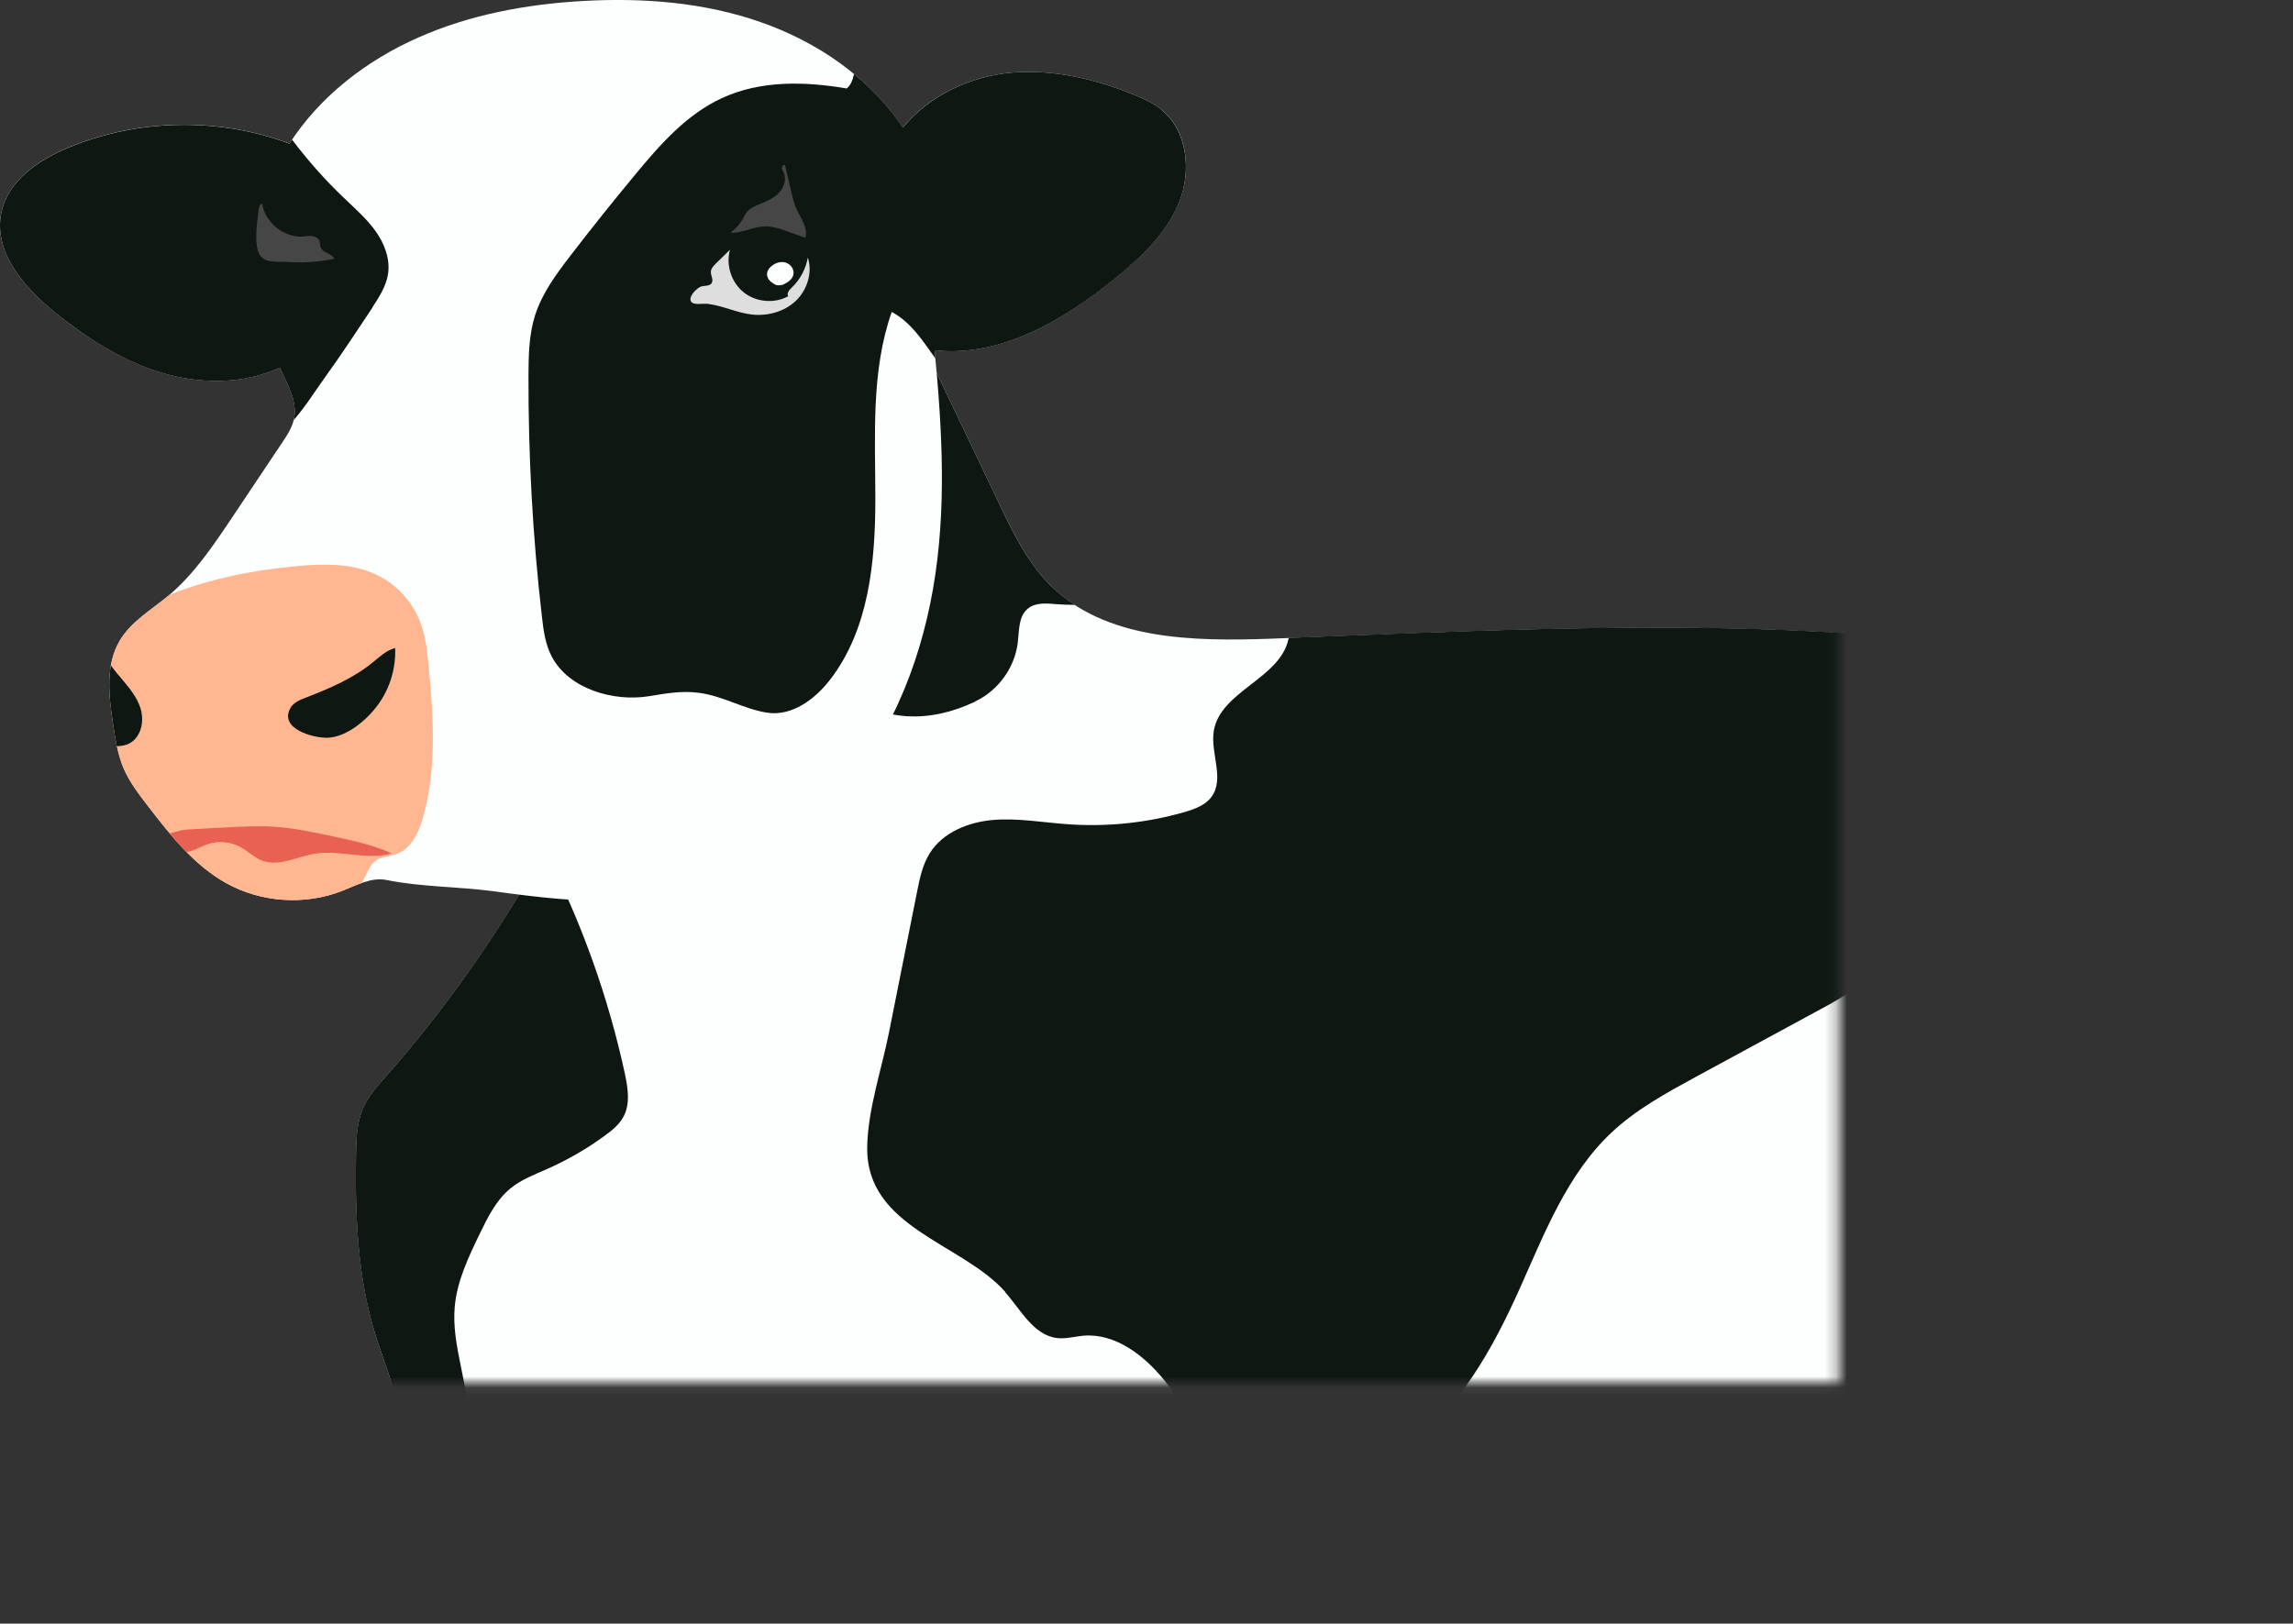
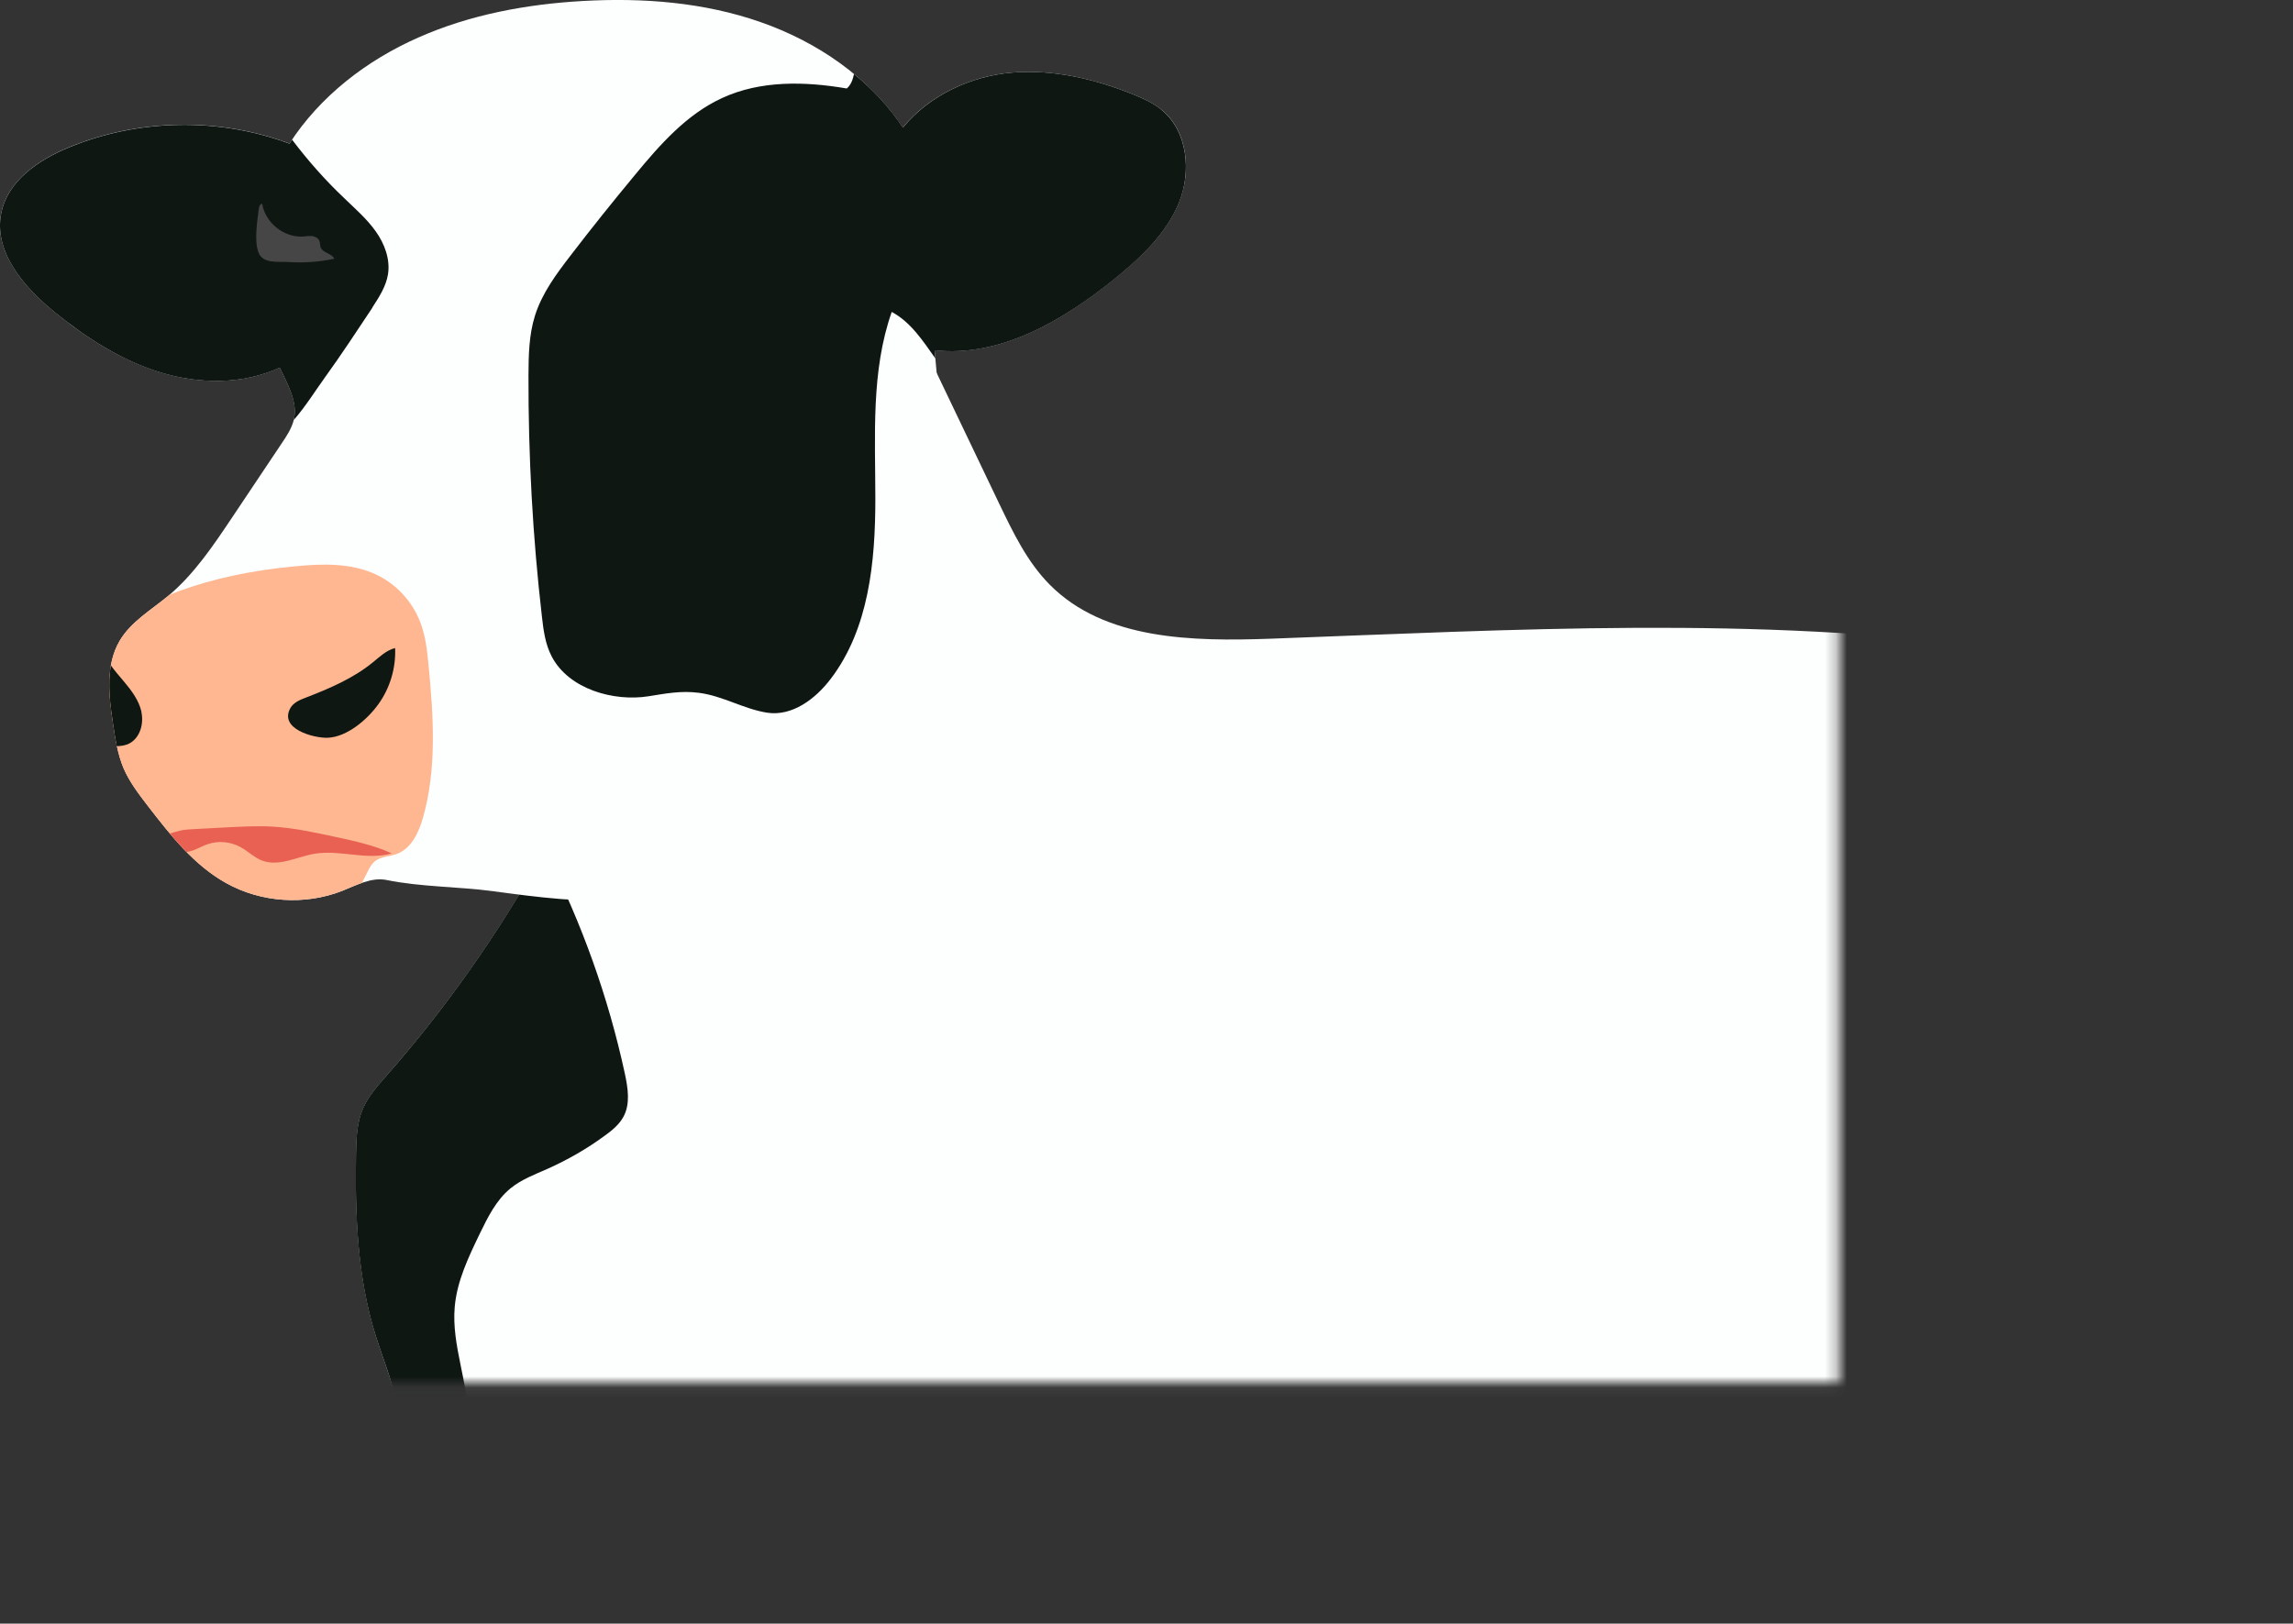
<svg xmlns="http://www.w3.org/2000/svg" id="illustrations" viewBox="0 0 208.57 147.72">
  <rect x="0" y="0" width="208.57" height="147.72" fill="#333333" stroke="none" />
  <defs>
    <style>
      .cls-1 {
        mask: url(#mask);
      }

      .cls-2 {
        fill: #feb791;
      }

      .cls-3 {
        fill: #e86153;
      }

      .cls-4 {
        fill: #dedede;
      }

      .cls-5 {
        fill: #464646;
      }

      .cls-6 {
        fill: #fff;
      }

      .cls-7 {
        fill: #0f1713;
      }

      .cls-8 {
        fill: #fdfefe;
      }
    </style>
    <mask id="mask" x="-4.5" y="-9.26" width="213.06" height="156.98" maskUnits="userSpaceOnUse">
      <g id="mask1_16002_49052" data-name="mask1 16002 49052">
        <path class="cls-6" d="M167.25-9.26H-4.5V125.79h171.75V-9.26Z" />
      </g>
    </mask>
  </defs>
  <g class="cls-1">
    <g>
-       <path class="cls-8" d="M32.39,145.9c.29-5.83,4.32-11.16,3.84-16.98-.21-2.57-1.3-4.97-2.06-7.42-1.65-5.3-1.87-10.94-1.78-16.49.02-1.41.07-2.85.63-4.14.48-1.13,1.33-2.07,2.14-3,4.92-5.6,9.3-11.68,13.05-18.13l35.97-47.94c2.23,4.67,4.47,9.35,6.71,14.03,1.26,2.62,2.55,5.31,4.6,7.37,5,5.04,12.98,5.16,20.08,4.91,22.06-.81,44.26-2.12,66.14.88,8.93,1.22,17.93,3.16,26.86,1.95v86.78H32.51l-.11-1.82h0Z" />
+       <path class="cls-8" d="M32.39,145.9c.29-5.83,4.32-11.16,3.84-16.98-.21-2.57-1.3-4.97-2.06-7.42-1.65-5.3-1.87-10.94-1.78-16.49.02-1.41.07-2.85.63-4.14.48-1.13,1.33-2.07,2.14-3,4.92-5.6,9.3-11.68,13.05-18.13l35.97-47.94c2.23,4.67,4.47,9.35,6.71,14.03,1.26,2.62,2.55,5.31,4.6,7.37,5,5.04,12.98,5.16,20.08,4.91,22.06-.81,44.26-2.12,66.14.88,8.93,1.22,17.93,3.16,26.86,1.95v86.78H32.51h0Z" />
      <path class="cls-7" d="M38.37,138.79c2.37-2.61,4.14-5.95,4.21-9.47.06-3.5-1.52-6.91-1.22-10.4.2-2.37,1.26-4.56,2.29-6.7.73-1.5,1.49-3.04,2.78-4.1.99-.81,2.2-1.26,3.35-1.77,1.84-.82,3.6-1.83,5.22-3.02.67-.48,1.33-1.02,1.72-1.75.63-1.18.39-2.62.11-3.93-1.5-6.92-3.9-13.64-7.11-19.95l-1.52,2.03c-3.75,6.45-8.13,12.54-13.05,18.14-.81.92-1.65,1.86-2.14,2.99-.56,1.3-.61,2.74-.63,4.14-.09,5.55.12,11.19,1.78,16.49.77,2.46,1.85,4.85,2.06,7.42.42,5.1-2.6,9.81-3.57,14.82,2.28-1.15,4.5-3.61,5.71-4.94Z" />
-       <path class="cls-7" d="M88.73,63.8c2.08-.98,3.59-3.09,3.85-5.37.13-1.09.06-2.35.9-3.05.71-.59,1.73-.49,2.65-.41.54.04,1.09.06,1.63.06-.81-.53-1.57-1.13-2.27-1.83-2.05-2.07-3.35-4.75-4.6-7.37-2.23-4.68-4.47-9.35-6.71-14.03l-16.33,21.76c.29.44.59.86.89,1.27,4.88,6.62,10.9,13.29,19.98,8.99v-.02Z" />
-       <path class="cls-7" d="M91.43,117.56c1.44,1.63,2.6,3.95,4.76,4.18.79.08,1.58-.15,2.36-.22,2.91-.24,5.53,1.8,7.37,4.07,1.84,2.27,3.29,4.91,5.59,6.71,4.65,3.63,11.69,2.7,16.49-.75,4.79-3.44,7.77-8.84,10.19-14.22,2.28-5.08,4.34-10.49,8.4-14.3,2.26-2.12,5.02-3.62,7.74-5.1,3.92-2.13,7.84-4.25,11.76-6.38,3.27-1.77,7.05-4.55,6.36-8.2-.29-1.49-1.31-2.76-1.56-4.26-.32-1.94.76-3.89,2.23-5.21,1.46-1.31,3.29-2.14,5.01-3.11,3.9-2.18,7.37-5.13,10.15-8.63.23-.29.46-.6.46-.96s-.21-.65-.42-.93c-.09-.12-.19-.24-.28-.35-2.11-.31-4.22-.64-6.33-.94-21.33-2.91-42.97-1.74-64.49-.93,0,.04-.01.09-.03.14-.79,3.59-6.21,4.72-6.79,8.35-.31,2.01,1,4.31-.19,5.96-.56.78-1.54,1.13-2.46,1.4-3.47,1-7.13,1.37-10.73,1.1-2.23-.16-4.47-.57-6.7-.38-2.23.19-4.55,1.12-5.74,3.01-.67,1.06-.93,2.33-1.17,3.55-.85,4.26-1.7,8.52-2.55,12.78-.66,3.33-1.93,7.01-1.98,10.43-.11,7.34,8.62,8.71,12.56,13.17v.02Z" />
      <path class="cls-8" d="M85.01,31.86c5.99.66,11.67-2.7,16.35-6.49,2.38-1.93,4.72-4.1,5.88-6.95,1.16-2.85.79-6.51-1.59-8.44-.74-.6-1.62-1-2.5-1.36-3.5-1.42-7.28-2.32-11.05-2.02-3.77.3-7.59,2.07-9.98,5.01-3.03-4.56-7.78-7.8-12.94-9.6C64.04.21,58.48-.22,53.02.09c-5.13.29-10.27,1.24-14.96,3.32-4.7,2.07-8.95,5.34-11.73,9.65-6.42-2.4-13.74-2.27-20.08.35C3.51,14.54.72,16.44.12,19.34c-.74,3.54,2.05,6.79,4.86,9.06,2.88,2.34,6.06,4.39,9.6,5.47,3.54,1.08,7.5,1.13,10.86-.43.71,1.49,1.7,3.18,1.28,4.78-.2.77-.64,1.44-1.08,2.09-1.53,2.29-3.05,4.57-4.58,6.85-1.69,2.52-3.41,5.08-5.74,7.04-1.55,1.29-3.39,2.35-4.42,4.08-1.33,2.25-.99,5.06-.6,7.64.2,1.34.41,2.69.93,3.94.54,1.28,1.41,2.4,2.26,3.51,2.04,2.64,4.17,5.35,7.08,6.97,3.18,1.78,7.17,2.04,10.56.71,1.31-.52,2.65-1.26,4.02-.99,3.12.64,6.55.6,9.7,1.02,4.06.55,8.16,1.09,12.24.76,6.99-.56,13.73-3.75,18.58-8.81,5.04-5.26,7.95-12.3,9.2-19.47,1.25-7.18.84-14.45.14-21.71h0Z" />
      <path class="cls-7" d="M33.87,27.97c.61-.94,1.24-1.9,1.42-3.01.22-1.37-.31-2.79-1.12-3.92-.81-1.14-1.88-2.06-2.88-3.03-1.72-1.63-3.29-3.41-4.72-5.3-.08.12-.16.24-.24.36-6.42-2.4-13.74-2.27-20.08.35C3.51,14.55.72,16.44.12,19.35c-.74,3.54,2.05,6.78,4.86,9.06,2.88,2.33,6.06,4.39,9.6,5.47,3.55,1.08,7.5,1.12,10.86-.43.71,1.48,1.68,3.17,1.28,4.76,1.07-1.22,1.98-2.69,2.84-3.88,1.5-2.08,2.9-4.21,4.32-6.35h0Z" />
      <path class="cls-7" d="M105.65,9.98c-.74-.6-1.62-1-2.5-1.36-3.5-1.42-7.28-2.32-11.04-2.02-3.77.3-7.59,2.07-9.98,5.01-1.23-1.85-2.74-3.48-4.45-4.88-.11.51-.27.99-.66,1.32-3.8-.65-7.84-.75-11.34.87-3.23,1.48-5.67,4.26-7.93,7-1.99,2.4-3.94,4.83-5.84,7.31-1.31,1.7-2.61,3.45-3.25,5.49-.55,1.75-.58,3.6-.59,5.42-.02,7.33.38,14.66,1.22,21.94.14,1.26.31,2.54.9,3.66,1.57,2.98,5.65,4.1,8.77,3.61,1.58-.25,2.97-.53,4.6-.32,2.19.28,4.09,1.48,6.22,1.81,2.27.35,4.4-1.25,5.79-3.09,3.46-4.55,4.05-10.63,4.05-16.36s-.41-11.61,1.49-17.01c1.73.92,2.82,2.61,3.97,4.23-.02-.25-.04-.49-.07-.74,5.99.66,11.67-2.7,16.35-6.48,2.38-1.93,4.72-4.11,5.88-6.95,1.15-2.84.79-6.51-1.59-8.45h0Z" />
      <path class="cls-2" d="M36.09,77.69c1.33-.49,2.01-1.96,2.39-3.32,1.26-4.45.95-9.16.51-13.76-.13-1.35-.27-2.71-.75-3.97-.73-1.93-2.23-3.55-4.1-4.4-2.24-1.03-4.82-.96-7.27-.72-1.92.18-3.83.45-5.71.86-1.68.36-3.33.83-4.94,1.42-.28.11-.55.22-.83.33-.03.02-.05.05-.08.07-1.55,1.29-3.39,2.35-4.42,4.08-1.33,2.25-.99,5.06-.6,7.64.2,1.34.41,2.69.93,3.94.54,1.28,1.41,2.4,2.26,3.51,2.04,2.64,4.17,5.35,7.08,6.97,3.18,1.78,7.17,2.04,10.56.71.59-.24,1.19-.52,1.8-.72.18-.36.36-.72.54-1.07.16-.32.33-.64.6-.87.55-.47,1.36-.45,2.03-.7h0Z" />
      <path class="cls-7" d="M26.43,64.39c.28-.47.83-.71,1.36-.91,2.15-.83,4.32-1.75,6.11-3.21.63-.51,1.25-1.12,2.04-1.31.08,1.82-.47,3.66-1.54,5.13-.98,1.36-2.82,2.96-4.59,3.03-1.27.05-4.49-.81-3.38-2.73Z" />
      <path class="cls-7" d="M12.87,64.77c-.23-1.05-.91-1.95-1.61-2.78-.4-.48-.82-.95-1.18-1.46-.3,1.74-.06,3.62.21,5.39.1.66.2,1.32.33,1.97.4-.02.8-.06,1.18-.27.95-.53,1.29-1.78,1.06-2.84h0Z" />
      <path class="cls-3" d="M24.87,75.21c-1.46-.09-2.93,0-4.39.07-.92.05-1.85.1-2.77.15-.41.02-.83.04-1.24.12-.34.08-.68.18-1.03.28.49.59,1,1.15,1.53,1.69.2-.04.4-.08.59-.15.46-.17.88-.42,1.34-.57.98-.34,2.1-.22,3,.28.68.38,1.24.95,1.96,1.22,1.53.57,3.17-.36,4.77-.63,2.31-.38,4.75.63,7-.03-1.61-.74-3.36-1.12-5.09-1.49-1.88-.41-3.77-.82-5.68-.94h0Z" />
-       <path class="cls-4" d="M63.84,26.05c.31-.07.72-.02.89-.29.19-.3-.08-.68-.07-1.03.01-.3.24-.54.46-.76.43-.41.85-.83,1.28-1.25-.39,1.39.12,2.98,1.25,3.88,1.13.9,2.79,1.04,4.05.35-.18-.25.09-.57.32-.79.76-.72,1.28-1.7,1.46-2.73.44,1.36-.05,2.94-1.08,3.93-1.04.99-2.55,1.41-3.97,1.26-1.38-.15-2.64-.79-4.01-.97-.52-.07-1.45.18-1.6-.3-.15-.47.64-1.22,1.03-1.31h0Z" />
-       <path class="cls-8" d="M70.62,25.94c-.19-.08-.38-.2-.53-.33-.22-.2-.37-.51-.31-.8.04-.18.13-.34.26-.47.33-.35.83-.57,1.31-.48.48.09.88.55.83,1.03-.05.5-.49.79-.96,1.01-.1.05-.49.08-.58.04h0Z" />
      <path class="cls-5" d="M23.54,19.02c.02-.21.1-.47.31-.48.27,1.73,1.99,3.1,3.74,2.98.27-.02.54-.07.81-.04.27.04.55.18.65.43.08.19.05.4.11.59.2.52,1,.54,1.25,1.04-1.36.29-2.76.39-4.14.3-1.01-.06-2.38.19-2.77-.9-.39-1.09-.09-2.79.03-3.91h.01Z" />
-       <path class="cls-5" d="M67.46,20.11c.17-.28.29-.6.51-.86.29-.33.71-.51,1.11-.67.64-.26,1.28-.54,1.76-1.02.47-.49.73-1.26.44-1.87-.06-.14-.16-.27-.16-.42s.14-.31.28-.26c.19.81.38,1.61.57,2.42.13.55.26,1.1.49,1.61.39.84,1.07,1.71.79,2.59-.53-.18-1.06-.38-1.59-.56-.53-.19-1.06-.38-1.62-.45-1.28-.17-2.42.62-3.6.55.38-.3.75-.63,1-1.06h.01Z" />
    </g>
  </g>
</svg>